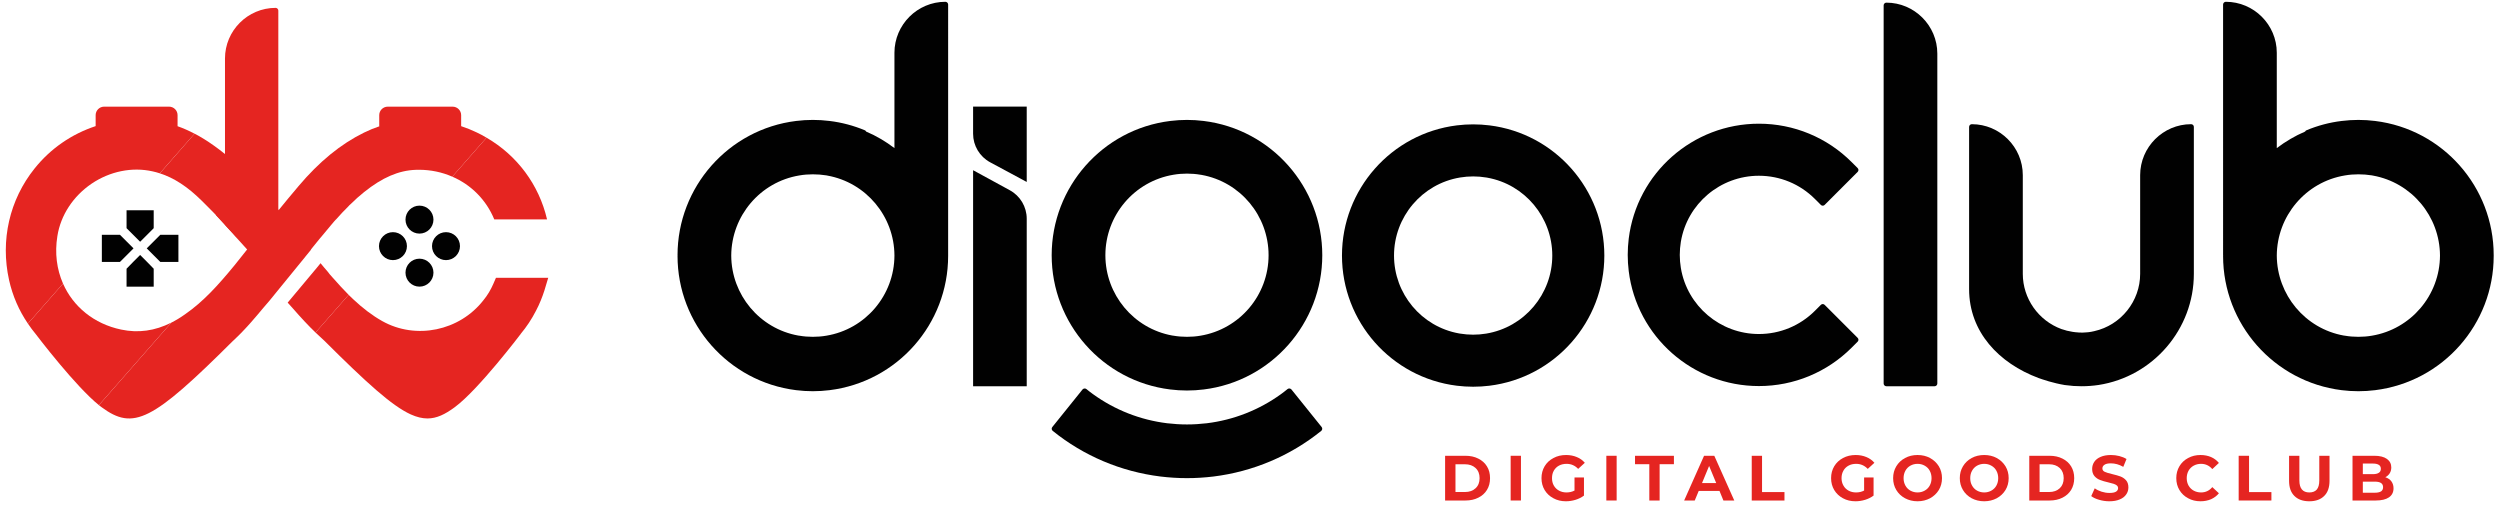
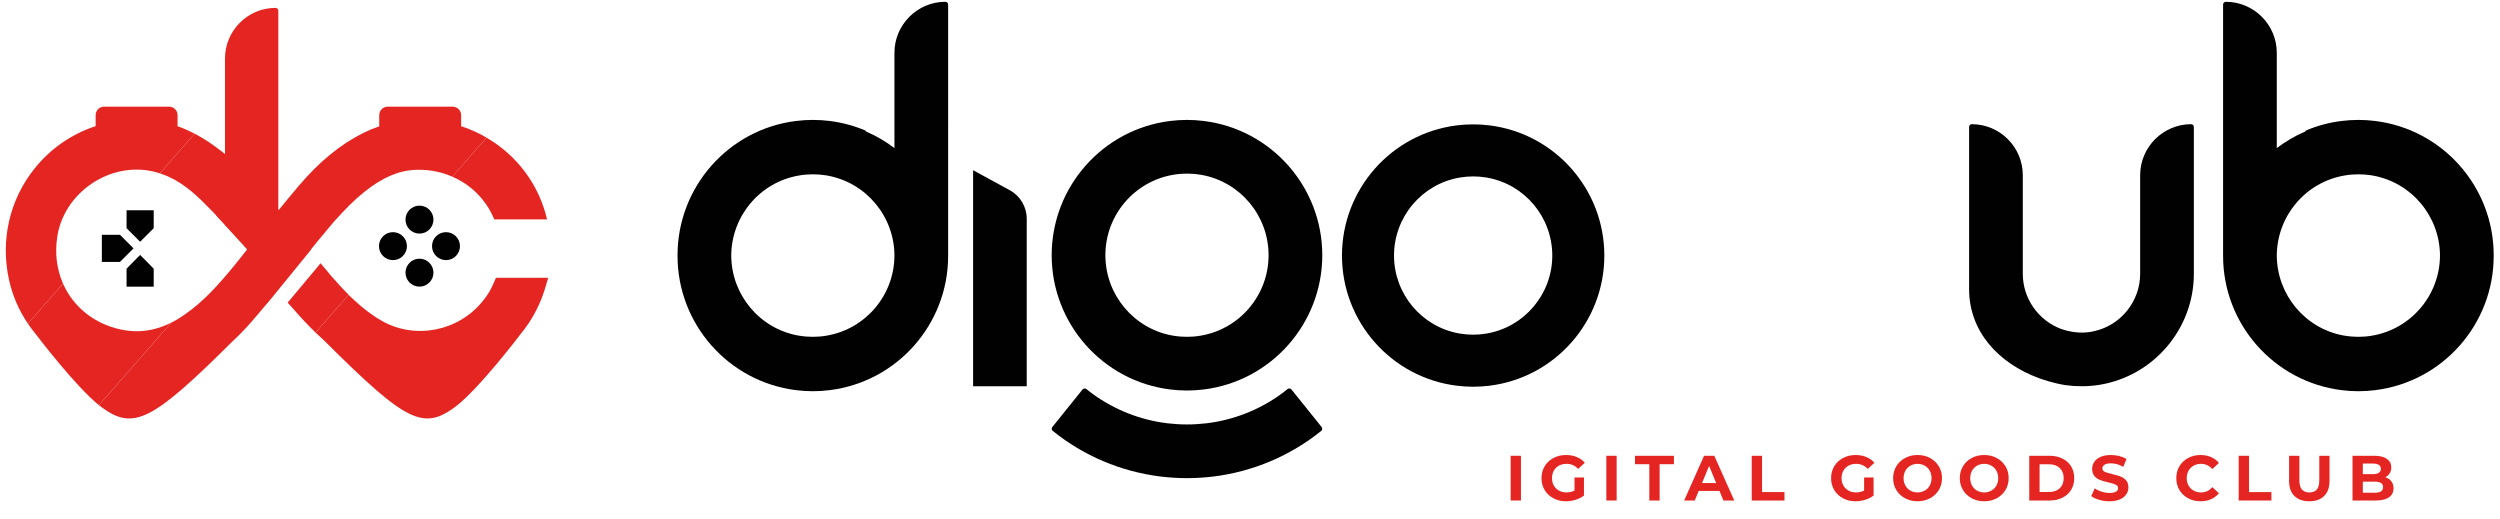
<svg xmlns="http://www.w3.org/2000/svg" id="master-artboard" viewBox="0 0 675 140" width="675px" height="140px" version="1.1" style="shape-rendering:geometricPrecision; text-rendering:geometricPrecision; image-rendering:optimizeQuality; fill-rule:evenodd; clip-rule:evenodd">
  <defs>
    <clipPath clipPathUnits="userSpaceOnUse" id="clipPath18">
      <path d="M 0,1080 H 1080 V 0 H 0 Z" id="path16" />
    </clipPath>
  </defs>
  <g transform="matrix(0.681, 0, 0, 0.681, 210, -0)">
    <g id="g10" transform="matrix(1.333,0,0,-1.333,0,1440)">
      <g id="g12" transform="matrix(1, 0, 0, 1, -399.622, 465.456)">
        <g id="g14" clip-path="url(#clipPath18)">
          <g id="g20" transform="translate(250.265,612.474)">
            <path d="m 0,0 c -8.293,0 -15.061,-6.767 -15.061,-15.061 v -49.425 c 0.161,-0.161 0.306,-0.338 0.467,-0.498 l 2.861,-3.055 0.466,-0.016 5.609,-0.273 6.462,-0.305 V -0.804 C 0.804,-0.37 0.418,0 0,0" style="fill:#e52521;fill-opacity:1;fill-rule:evenodd;stroke:none" id="path22" />
          </g>
          <g id="g24" transform="translate(203.963,536.906)">
            <path d="M 0,0 H -5.382 V 8.073 H 0 L 2.018,6.055 4.036,4.036 Z" style="fill:#010101;fill-opacity:1;fill-rule:evenodd;stroke:none" id="path26" />
          </g>
          <g id="g28" transform="translate(207.947,544.927)">
            <path d="M 0,0 -2.018,2.019 V 7.348 H 6.055 V 2.019 L 2.018,-2.018 Z" style="fill:#010101;fill-opacity:1;fill-rule:evenodd;stroke:none" id="path30" />
          </g>
          <g id="g32" transform="translate(211.984,536.958)">
            <path d="M 0,0 2.018,-2.07 V -7.4 h -8.073 v 5.33 L -4.037,0 -2.019,2.018 Z" style="fill:#010101;fill-opacity:1;fill-rule:evenodd;stroke:none" id="path34" />
          </g>
          <g id="g36" transform="translate(215.969,544.979)">
-             <path d="M 0,0 H 5.382 V -8.073 H 0 l -2.019,2.018 -2.018,2.018 z" style="fill:#010101;fill-opacity:1;fill-rule:evenodd;stroke:none" id="path38" />
-           </g>
+             </g>
          <g id="g40" transform="translate(820.807,577.062)">
            <path d="m 0,0 v -43.704 c 0,-16.43 -12.093,-30.525 -28.336,-33.048 -1.689,-0.25 -3.378,-0.375 -5.088,-0.375 -1.584,0 -3.169,0.104 -4.754,0.333 -0.063,0.021 -0.125,0.021 -0.208,0.021 -1.752,0.292 -3.399,0.709 -4.713,1.084 -0.792,0.23 -1.48,0.438 -2.001,0.626 -0.688,0.229 -1.085,0.375 -1.085,0.375 -11.759,4.379 -20.663,13.678 -20.663,26.46 V 0 c 0,0.458 0.375,0.813 0.813,0.813 8.341,0 15.159,-6.818 15.159,-15.159 v -29.358 c 0,-7.36 4.67,-13.907 11.468,-16.409 0.334,-0.104 0.834,-0.271 1.46,-0.438 0.083,-0.042 0.166,-0.063 0.25,-0.084 h 0.083 c 0.917,-0.229 2.043,-0.437 3.316,-0.5 0.041,-0.021 0.062,-0.021 0.104,-0.021 h 0.25 c 0.292,-0.021 0.563,-0.021 0.834,-0.021 0.355,0 0.688,0.021 1.022,0.063 0.521,0.021 1.063,0.083 1.605,0.188 0.292,0.062 0.584,0.125 0.876,0.187 7.923,1.773 13.636,8.904 13.636,17.035 v 29.358 c 0,4.171 1.71,7.966 4.463,10.718 2.752,2.732 6.526,4.441 10.696,4.441 C -0.354,0.813 0,0.458 0,0" style="fill:#010101;fill-opacity:1;fill-rule:evenodd;stroke:none" id="path42" />
          </g>
          <g id="g44" transform="translate(473.666,583.101)">
-             <path d="m 0,0 v -22.406 l -10.876,5.85 c -3.125,1.681 -5.075,4.944 -5.075,8.493 V 0 Z" style="fill:#010101;fill-opacity:1;fill-rule:evenodd;stroke:none" id="path46" />
-           </g>
+             </g>
          <g id="g48" transform="translate(457.716,564.188)">
            <path d="m 0,0 10.927,-5.963 c 3.097,-1.691 5.024,-4.937 5.024,-8.465 V -64.252 H 0 Z" style="fill:#010101;fill-opacity:1;fill-rule:evenodd;stroke:none" id="path50" />
          </g>
          <g id="g52" transform="translate(729.351,614.026)">
-             <path d="m 0,0 c -0.444,0 -0.809,-0.364 -0.809,-0.809 v -112.478 c 0,-0.445 0.364,-0.809 0.809,-0.809 h 14.348 c 0.445,0 0.809,0.364 0.809,0.809 v 98.13 C 15.157,-6.821 8.336,0 0,0" style="fill:#010101;fill-opacity:1;fill-rule:evenodd;stroke:none" id="path54" />
-           </g>
+             </g>
          <g id="g56" transform="translate(414.054,514.968)">
            <path d="m 0,0 c -1.314,-0.229 -2.669,-0.333 -4.004,-0.333 -1.334,0 -2.689,0.104 -4.003,0.333 L -8.34,0.042 c -11.51,2.064 -19.892,12.135 -19.934,23.791 0.063,11.801 8.611,21.914 20.267,23.833 1.314,0.229 2.669,0.333 4.003,0.333 1.335,0 2.69,-0.104 4.004,-0.313 L 0.312,47.624 C 11.822,45.56 20.225,35.509 20.267,23.833 20.225,12.031 11.655,1.918 0,0 m 35.425,99.313 c -4.17,0 -7.965,-1.709 -10.696,-4.441 C 21.977,92.12 20.267,88.325 20.267,84.154 V 55.797 c -2.586,1.96 -5.38,3.628 -8.424,4.921 -0.083,0.167 -0.188,0.313 -0.375,0.375 -3.357,1.397 -6.881,2.336 -10.489,2.774 -1.646,0.208 -3.314,0.312 -4.983,0.312 -1.668,0 -3.336,-0.104 -4.983,-0.312 -20.121,-2.482 -35.259,-19.663 -35.259,-39.93 0,-0.041 0.021,-0.062 0.021,-0.104 0,-0.021 -0.021,-0.063 -0.021,-0.104 0,-20.268 15.138,-37.428 35.259,-39.93 1.647,-0.209 3.315,-0.313 4.983,-0.313 1.669,0 3.337,0.104 4.983,0.313 20.143,2.502 35.26,19.662 35.26,39.93 V 98.5 c 0,0.438 -0.376,0.813 -0.814,0.813" style="fill:#010101;fill-opacity:1;fill-rule:evenodd;stroke:none" id="path58" />
          </g>
          <g id="g60" transform="translate(873.748,514.968)">
            <path d="m 0,0 c -1.313,-0.229 -2.669,-0.333 -4.003,-0.333 -1.335,0 -2.69,0.104 -4.004,0.333 L -8.34,0.042 c -11.51,2.064 -19.871,12.135 -19.934,23.791 0.063,11.801 8.612,21.914 20.267,23.833 1.314,0.229 2.669,0.333 4.004,0.333 1.334,0 2.69,-0.104 4.003,-0.313 L 0.313,47.624 C 11.822,45.56 20.205,35.509 20.267,23.854 20.225,12.052 11.656,1.939 0,0 m 0.98,63.867 c -1.647,0.208 -3.315,0.312 -4.983,0.312 -1.668,0 -3.336,-0.104 -4.984,-0.312 -3.607,-0.438 -7.131,-1.377 -10.467,-2.774 -0.188,-0.062 -0.313,-0.208 -0.396,-0.375 -3.024,-1.293 -5.838,-2.961 -8.424,-4.921 v 28.357 c 0,8.341 -6.818,15.159 -15.159,15.159 -0.438,0 -0.813,-0.375 -0.813,-0.813 V 23.937 c 0,-0.041 0.021,-0.062 0.021,-0.104 0,-0.021 -0.021,-0.063 -0.021,-0.104 0,-20.268 15.138,-37.428 35.259,-39.93 1.648,-0.209 3.316,-0.313 4.984,-0.313 1.668,0 3.336,0.104 4.983,0.313 20.142,2.502 35.259,19.662 35.259,39.93 v 0.208 c 0,20.267 -15.117,37.448 -35.259,39.93" style="fill:#010101;fill-opacity:1;fill-rule:evenodd;stroke:none" id="path62" />
          </g>
          <g id="g64" transform="translate(525.335,514.968)">
            <path d="m 0,0 c -1.314,-0.229 -2.669,-0.333 -4.003,-0.333 -1.335,0 -2.69,0.104 -4.004,0.333 L -8.34,0.042 c -11.552,2.085 -19.934,12.198 -19.934,23.895 0,11.843 8.57,21.998 20.267,23.937 1.314,0.229 2.669,0.334 4.004,0.334 1.334,0 2.689,-0.105 4.003,-0.334 L 0.312,47.832 C 11.864,45.768 20.267,35.655 20.267,23.937 20.267,12.094 11.697,1.939 0,0 m 0.98,63.867 c -1.647,0.208 -3.315,0.312 -4.983,0.312 -1.669,0 -3.337,-0.104 -4.984,-0.312 -20.142,-2.482 -35.259,-19.663 -35.259,-39.93 0,-20.267 15.117,-37.448 35.259,-39.93 1.647,-0.208 3.315,-0.312 4.984,-0.312 1.668,0 3.336,0.104 4.983,0.312 20.121,2.482 35.259,19.663 35.259,39.93 0,20.267 -15.138,37.448 -35.259,39.93 m 35.071,-91.035 -8.987,11.175 c -0.292,0.334 -0.792,0.397 -1.147,0.126 -0.646,-0.543 -1.334,-1.043 -2.001,-1.543 -6.506,-4.692 -14.054,-7.652 -22.019,-8.632 -1.96,-0.23 -3.92,-0.355 -5.9,-0.355 -1.981,0 -3.941,0.125 -5.901,0.355 -7.966,0.98 -15.513,3.94 -22.019,8.632 -0.688,0.5 -1.355,1 -2.002,1.543 -0.354,0.271 -0.854,0.208 -1.146,-0.126 l -8.987,-11.175 c -0.292,-0.355 -0.23,-0.855 0.125,-1.147 9.216,-7.444 20.288,-12.115 32.069,-13.574 2.606,-0.313 5.233,-0.48 7.861,-0.48 2.627,0 5.254,0.167 7.86,0.48 11.76,1.459 22.832,6.13 32.069,13.574 0.354,0.292 0.396,0.792 0.125,1.147" style="fill:#010101;fill-opacity:1;fill-rule:evenodd;stroke:none" id="path66" />
          </g>
          <g id="g68" transform="translate(607.175,469.597)">
-             <path d="M 0,0 C -0.792,-0.75 -1.855,-1.126 -3.19,-1.126 H -5.984 V 7.131 H -3.19 C -1.855,7.131 -0.792,6.756 0,6.005 0.792,5.275 1.188,4.274 1.188,3.003 1.188,1.731 0.792,0.73 0,0 M 3.378,6.506 C 2.773,7.506 1.897,8.278 0.792,8.82 -0.312,9.383 -1.584,9.654 -3.023,9.654 H -9.07 V -3.649 h 6.047 c 1.439,0 2.711,0.272 3.815,0.834 1.105,0.543 1.981,1.314 2.586,2.315 0.625,1 0.917,2.168 0.917,3.503 0,1.334 -0.292,2.502 -0.917,3.503" style="fill:#e52521;fill-opacity:1;fill-rule:nonzero;stroke:none" id="path70" />
-           </g>
+             </g>
          <path d="m 617.601,465.948 h 3.065 v 13.303 h -3.065 z" style="fill:#e52521;fill-opacity:1;fill-rule:nonzero;stroke:none" id="path72" />
          <g id="g74" transform="translate(636.596,468.909)">
            <path d="m 0,0 c -0.709,-0.375 -1.501,-0.563 -2.398,-0.563 -0.834,0 -1.564,0.188 -2.21,0.542 -0.667,0.355 -1.168,0.855 -1.543,1.501 -0.375,0.647 -0.542,1.376 -0.542,2.211 0,0.834 0.167,1.584 0.542,2.231 0.375,0.646 0.876,1.146 1.543,1.501 0.667,0.354 1.418,0.521 2.252,0.521 1.355,0 2.502,-0.5 3.44,-1.501 l 1.981,1.814 c -0.647,0.751 -1.439,1.334 -2.398,1.71 -0.938,0.396 -2.001,0.604 -3.169,0.604 -1.397,0 -2.648,-0.291 -3.753,-0.896 C -7.381,9.091 -8.257,8.278 -8.883,7.235 -9.508,6.193 -9.821,5.004 -9.821,3.691 c 0,-1.314 0.313,-2.503 0.938,-3.545 0.626,-1.042 1.502,-1.855 2.607,-2.439 1.105,-0.605 2.335,-0.897 3.711,-0.897 0.959,0 1.919,0.146 2.877,0.438 0.939,0.292 1.773,0.709 2.502,1.251 v 5.4 H 0 Z" style="fill:#e52521;fill-opacity:1;fill-rule:nonzero;stroke:none" id="path76" />
          </g>
          <path d="m 646.062,465.948 h 3.065 v 13.303 h -3.065 z" style="fill:#e52521;fill-opacity:1;fill-rule:nonzero;stroke:none" id="path78" />
          <g id="g80" transform="translate(654.59,479.251)">
            <path d="m 0,0 v -2.502 h 4.253 v -10.801 h 3.066 v 10.801 h 4.253 V 0 Z" style="fill:#e52521;fill-opacity:1;fill-rule:nonzero;stroke:none" id="path82" />
          </g>
          <g id="g84" transform="translate(674.523,471.14)">
            <path d="M 0,0 2.106,5.088 4.212,0 Z M 3.649,8.111 H 0.604 L -5.317,-5.192 h 3.149 l 1.188,2.857 h 6.172 l 1.167,-2.857 h 3.232 z" style="fill:#e52521;fill-opacity:1;fill-rule:nonzero;stroke:none" id="path86" />
          </g>
          <g id="g88" transform="translate(692.372,468.45)">
            <path d="M 0,0 V 10.801 H -3.065 V -2.502 h 9.737 l 0,2.502 z" style="fill:#e52521;fill-opacity:1;fill-rule:nonzero;stroke:none" id="path90" />
          </g>
          <g id="g92" transform="translate(722.731,468.909)">
            <path d="m 0,0 c -0.708,-0.375 -1.501,-0.563 -2.397,-0.563 -0.835,0 -1.585,0.188 -2.232,0.542 -0.646,0.355 -1.167,0.855 -1.522,1.501 -0.375,0.647 -0.563,1.376 -0.563,2.211 0,0.834 0.188,1.584 0.563,2.231 0.355,0.646 0.876,1.146 1.543,1.501 0.647,0.354 1.397,0.521 2.252,0.521 1.335,0 2.481,-0.5 3.44,-1.501 l 1.981,1.814 c -0.646,0.751 -1.46,1.334 -2.398,1.71 -0.959,0.396 -2.001,0.604 -3.169,0.604 -1.397,0 -2.648,-0.291 -3.774,-0.896 C -7.381,9.091 -8.257,8.278 -8.882,7.235 -9.508,6.193 -9.821,5.004 -9.821,3.691 c 0,-1.314 0.313,-2.503 0.939,-3.545 0.625,-1.042 1.501,-1.855 2.585,-2.439 1.105,-0.605 2.357,-0.897 3.733,-0.897 0.959,0 1.918,0.146 2.877,0.438 0.938,0.292 1.772,0.709 2.502,1.251 v 5.4 H 0 Z" style="fill:#e52521;fill-opacity:1;fill-rule:nonzero;stroke:none" id="path94" />
          </g>
          <g id="g96" transform="translate(742.247,470.389)">
            <path d="m 0,0 c -0.354,-0.646 -0.855,-1.146 -1.501,-1.501 -0.626,-0.354 -1.335,-0.542 -2.127,-0.542 -0.772,0 -1.48,0.188 -2.127,0.542 -0.625,0.355 -1.126,0.855 -1.48,1.501 -0.355,0.646 -0.542,1.376 -0.542,2.21 0,0.813 0.187,1.564 0.542,2.21 0.354,0.647 0.855,1.147 1.48,1.502 0.647,0.354 1.355,0.542 2.127,0.542 0.792,0 1.501,-0.188 2.127,-0.542 C -0.855,5.567 -0.354,5.067 0,4.42 0.354,3.774 0.542,3.023 0.542,2.21 0.542,1.376 0.354,0.646 0,0 M 2.711,5.734 C 2.064,6.777 1.209,7.59 0.104,8.194 -1,8.799 -2.231,9.091 -3.628,9.091 -5.004,9.091 -6.234,8.799 -7.339,8.194 -8.465,7.59 -9.32,6.777 -9.946,5.734 c -0.625,-1.043 -0.938,-2.21 -0.938,-3.524 0,-1.314 0.313,-2.481 0.938,-3.523 0.626,-1.043 1.481,-1.856 2.607,-2.461 1.105,-0.584 2.335,-0.896 3.711,-0.896 1.397,0 2.628,0.312 3.732,0.896 1.105,0.605 1.96,1.418 2.607,2.461 0.625,1.042 0.938,2.209 0.938,3.523 0,1.314 -0.313,2.481 -0.938,3.524" style="fill:#e52521;fill-opacity:1;fill-rule:nonzero;stroke:none" id="path98" />
          </g>
          <g id="g100" transform="translate(762.076,470.389)">
            <path d="m 0,0 c -0.354,-0.646 -0.855,-1.146 -1.501,-1.501 -0.625,-0.354 -1.335,-0.542 -2.127,-0.542 -0.771,0 -1.48,0.188 -2.127,0.542 -0.625,0.355 -1.126,0.855 -1.48,1.501 -0.375,0.646 -0.542,1.376 -0.542,2.21 0,0.813 0.167,1.564 0.542,2.21 0.354,0.647 0.855,1.147 1.48,1.502 0.647,0.354 1.356,0.542 2.127,0.542 0.792,0 1.502,-0.188 2.127,-0.542 C -0.855,5.567 -0.354,5.067 0,4.42 0.354,3.774 0.542,3.023 0.542,2.21 0.542,1.376 0.354,0.646 0,0 M 2.71,5.734 C 2.064,6.777 1.209,7.59 0.104,8.194 -1,8.799 -2.252,9.091 -3.628,9.091 -5.004,9.091 -6.255,8.799 -7.36,8.194 -8.465,7.59 -9.32,6.777 -9.946,5.734 c -0.625,-1.043 -0.938,-2.21 -0.938,-3.524 0,-1.314 0.313,-2.481 0.938,-3.523 0.626,-1.043 1.481,-1.856 2.586,-2.461 1.105,-0.584 2.356,-0.896 3.732,-0.896 1.376,0 2.628,0.312 3.732,0.896 1.105,0.605 1.96,1.418 2.606,2.461 0.626,1.042 0.939,2.209 0.939,3.523 0,1.314 -0.313,2.481 -0.939,3.524" style="fill:#e52521;fill-opacity:1;fill-rule:nonzero;stroke:none" id="path102" />
          </g>
          <g id="g104" transform="translate(780.926,469.597)">
            <path d="M 0,0 C -0.813,-0.75 -1.856,-1.126 -3.19,-1.126 H -6.005 V 7.131 H -3.19 C -1.856,7.131 -0.813,6.756 0,6.005 0.771,5.275 1.167,4.274 1.167,3.003 1.167,1.731 0.771,0.73 0,0 m 3.377,6.506 c -0.625,1 -1.48,1.772 -2.585,2.314 -1.105,0.563 -2.397,0.834 -3.836,0.834 H -9.07 V -3.649 h 6.026 c 1.439,0 2.731,0.272 3.836,0.834 1.105,0.543 1.96,1.314 2.585,2.315 0.605,1 0.918,2.168 0.918,3.503 0,1.334 -0.313,2.502 -0.918,3.503" style="fill:#e52521;fill-opacity:1;fill-rule:nonzero;stroke:none" id="path106" />
          </g>
          <g id="g108" transform="translate(800.65,471.953)">
            <path d="m 0,0 c -0.458,0.521 -1.021,0.896 -1.668,1.146 -0.646,0.23 -1.48,0.48 -2.481,0.709 -0.98,0.23 -1.71,0.438 -2.189,0.668 -0.459,0.208 -0.71,0.563 -0.71,1.001 0,0.458 0.209,0.834 0.626,1.105 0.417,0.292 1.043,0.417 1.898,0.417 1.23,0 2.46,-0.334 3.69,-1.043 L 0.125,6.338 C -0.479,6.714 -1.188,7.006 -2.001,7.214 -2.815,7.423 -3.649,7.527 -4.504,7.527 -5.713,7.527 -6.735,7.339 -7.59,6.964 -8.424,6.61 -9.049,6.109 -9.466,5.484 -9.883,4.858 -10.092,4.149 -10.092,3.378 c 0,-0.876 0.23,-1.585 0.688,-2.127 0.459,-0.522 1.022,-0.918 1.669,-1.147 0.625,-0.25 1.459,-0.5 2.481,-0.729 0.646,-0.146 1.168,-0.292 1.564,-0.417 0.396,-0.125 0.709,-0.292 0.959,-0.501 0.229,-0.208 0.354,-0.479 0.354,-0.792 0,-0.438 -0.208,-0.772 -0.625,-1.043 -0.417,-0.25 -1.064,-0.375 -1.94,-0.375 -0.771,0 -1.563,0.125 -2.356,0.375 -0.771,0.25 -1.459,0.584 -2.022,1.001 l -1.043,-2.314 c 0.584,-0.459 1.376,-0.834 2.356,-1.106 0.98,-0.292 2.002,-0.437 3.045,-0.437 1.23,0 2.252,0.187 3.106,0.563 0.856,0.354 1.481,0.855 1.898,1.48 0.437,0.626 0.646,1.314 0.646,2.085 C 0.688,-1.23 0.459,-0.521 0,0" style="fill:#e52521;fill-opacity:1;fill-rule:nonzero;stroke:none" id="path110" />
          </g>
          <g id="g112" transform="translate(822.961,468.346)">
            <path d="m 0,0 c -0.834,0 -1.564,0.188 -2.21,0.542 -0.646,0.355 -1.147,0.855 -1.522,1.501 -0.355,0.647 -0.542,1.376 -0.542,2.211 0,0.813 0.187,1.563 0.542,2.21 0.375,0.646 0.876,1.147 1.522,1.501 0.646,0.355 1.376,0.542 2.21,0.542 1.313,0 2.439,-0.521 3.336,-1.564 l 1.96,1.835 C 4.67,9.529 3.899,10.113 2.96,10.53 c -0.938,0.396 -1.98,0.604 -3.127,0.604 -1.355,0 -2.585,-0.291 -3.69,-0.896 -1.105,-0.584 -1.96,-1.397 -2.586,-2.44 -0.625,-1.042 -0.938,-2.231 -0.938,-3.544 0,-1.314 0.313,-2.503 0.938,-3.545 0.626,-1.042 1.481,-1.855 2.586,-2.439 1.105,-0.605 2.314,-0.897 3.669,-0.897 1.168,0 2.21,0.209 3.148,0.605 0.918,0.417 1.71,1.001 2.336,1.772 L 3.336,1.585 C 2.439,0.521 1.313,0 0,0" style="fill:#e52521;fill-opacity:1;fill-rule:nonzero;stroke:none" id="path114" />
          </g>
          <g id="g116" transform="translate(837.223,468.45)">
            <path d="M 0,0 V 10.801 H -3.086 V -2.502 H 6.651 V 0 Z" style="fill:#e52521;fill-opacity:1;fill-rule:nonzero;stroke:none" id="path118" />
          </g>
          <g id="g120" transform="translate(858.116,479.251)">
            <path d="m 0,0 v -7.34 c 0,-1.23 -0.25,-2.126 -0.751,-2.71 -0.5,-0.563 -1.23,-0.855 -2.21,-0.855 -1.96,0 -2.961,1.188 -2.961,3.565 V 0 h -3.065 v -7.444 c 0,-1.96 0.522,-3.461 1.585,-4.504 1.043,-1.042 2.523,-1.584 4.441,-1.584 1.898,0 3.378,0.542 4.42,1.584 1.064,1.043 1.585,2.544 1.585,4.504 l 0,7.444 z" style="fill:#e52521;fill-opacity:1;fill-rule:nonzero;stroke:none" id="path122" />
          </g>
          <g id="g124" transform="translate(876.485,468.659)">
            <path d="m 0,0 c -0.417,-0.25 -1.021,-0.396 -1.834,-0.396 h -3.587 v 3.294 h 3.587 c 1.626,0 2.439,-0.542 2.439,-1.647 C 0.605,0.688 0.396,0.271 0,0 m -5.421,8.278 h 3.045 c 0.771,0 1.334,-0.146 1.73,-0.397 0.396,-0.25 0.584,-0.646 0.584,-1.167 0,-0.522 -0.188,-0.918 -0.584,-1.168 C -1.042,5.275 -1.605,5.129 -2.376,5.129 H -5.421 Z M 3.065,3.002 C 2.627,3.565 2.044,3.961 1.272,4.212 1.835,4.503 2.273,4.9 2.585,5.4 c 0.314,0.501 0.459,1.084 0.459,1.731 0,1.063 -0.438,1.897 -1.292,2.523 -0.876,0.625 -2.127,0.938 -3.732,0.938 H -8.486 V -2.711 h 6.881 c 1.73,0 3.044,0.313 3.961,0.939 0.897,0.625 1.356,1.522 1.356,2.689 0,0.834 -0.23,1.522 -0.647,2.085" style="fill:#e52521;fill-opacity:1;fill-rule:nonzero;stroke:none" id="path126" />
          </g>
          <g id="g128" transform="translate(248.127,555.896)">
            <path d="m 0,0 -9.129,-11.477 -0.209,-0.256 -0.258,0.273 -2.861,3.054 c -0.16,0.16 -0.305,0.337 -0.466,0.498 -2.347,2.539 -4.629,4.902 -7.008,7.217 -4.195,4.114 -8.149,6.702 -12.376,8.052 l 10.335,11.798 c 1.945,-0.996 3.873,-2.218 5.819,-3.6 1.092,-0.771 2.153,-1.591 3.23,-2.459 3.89,-3.151 7.699,-7.008 12.007,-12.055 z" style="fill:#e52521;fill-opacity:1;fill-rule:nonzero;stroke:none" id="path130" />
          </g>
          <g id="g132" transform="translate(312.991,573.865)">
            <path d="m 0,0 -10.178,-11.599 c -3.03,1.326 -6.392,2.052 -9.926,2.052 -0.301,0 -0.584,-0.016 -0.932,-0.016 -5.065,-0.174 -9.957,-2.272 -15.386,-6.628 -1.357,-1.073 -2.682,-2.272 -4.055,-3.629 -0.221,-0.174 -0.426,-0.379 -0.584,-0.584 -0.047,0 -0.047,-0.016 -0.063,-0.064 -1.168,-1.152 -2.367,-2.398 -3.614,-3.834 h -0.015 c -0.063,-0.063 -0.127,-0.111 -0.19,-0.19 -0.078,-0.126 -0.173,-0.205 -0.3,-0.331 -0.299,-0.379 -0.694,-0.789 -1.042,-1.231 l -2.54,-3.046 c -0.063,-0.078 -0.142,-0.173 -0.205,-0.252 -0.189,-0.221 -0.379,-0.442 -0.569,-0.663 -0.614,-0.757 -1.246,-1.499 -1.846,-2.272 l -0.757,-0.947 0.016,-0.032 -0.142,-0.22 -1.578,-1.926 -0.063,-0.094 -2.541,-3.109 -5.507,-6.754 -2.478,-3.046 c -0.631,-0.726 -1.278,-1.499 -1.91,-2.225 -1.183,-1.436 -2.414,-2.872 -3.645,-4.277 -1.735,-1.972 -3.488,-3.787 -5.27,-5.444 -0.032,-0.015 -0.064,-0.047 -0.096,-0.078 -24.033,-23.94 -29.588,-26.717 -39.072,-19.726 -0.252,0.189 -0.52,0.394 -0.805,0.615 l 21.541,24.539 c 1.373,0.694 2.73,1.515 4.103,2.493 5.429,3.772 9.784,8.585 14.739,14.613 2.241,2.778 4.418,5.523 6.612,8.301 3.977,5.002 8.127,10.178 12.372,15.18 6.186,7.322 12.561,12.53 19.504,15.939 1.5,0.741 3.046,1.373 4.609,1.893 h -0.095 v 3.299 c 0,1.388 1.136,2.524 2.54,2.524 h 19.284 c 1.405,0 2.541,-1.136 2.541,-2.524 V 3.424 C -5.949,2.903 -4.403,2.272 -2.888,1.546 -1.893,1.073 -0.931,0.568 0,0" style="fill:#e52521;fill-opacity:1;fill-rule:nonzero;stroke:none" id="path134" />
          </g>
          <g id="g136" transform="translate(330.997,549.563)">
            <path d="m 0,0 h -15.702 c -2.382,5.807 -6.88,10.289 -12.482,12.703 l 10.178,11.599 C -8.869,19 -2.399,10.289 0,0" style="fill:#e52521;fill-opacity:1;fill-rule:nonzero;stroke:none" id="path138" />
          </g>
          <g id="g140" transform="translate(226.151,575.049)">
            <path d="m 0,0 -10.337,-11.789 c -0.709,0.237 -1.42,0.427 -2.146,0.584 -6.091,1.373 -12.703,0.017 -18.163,-3.676 -5.46,-3.724 -9.168,-9.358 -10.147,-15.544 -0.836,-5.097 -0.173,-9.942 1.673,-14.155 l -10.447,-11.899 c -2.651,3.882 -4.561,8.269 -5.602,12.956 -2.62,11.804 0.127,23.876 7.59,33.171 4.75,5.949 11.046,10.257 18.163,12.608 v 3.267 c 0,1.389 1.137,2.525 2.541,2.525 h 19.284 c 1.405,0 2.541,-1.136 2.541,-2.525 V 2.225 C -3.346,1.625 -1.673,0.883 0,0" style="fill:#e52521;fill-opacity:1;fill-rule:nonzero;stroke:none" id="path142" />
          </g>
          <g id="g144" transform="translate(219.239,518.854)">
            <path d="m 0,0 -21.541,-24.539 c -3.439,2.778 -7.922,7.765 -11.646,12.215 -4.023,4.797 -7.164,8.947 -7.164,8.947 -0.821,0.994 -1.593,2.02 -2.304,3.093 l 10.447,11.899 C -29.21,4.782 -23.04,-0.363 -14.913,-2.067 -9.832,-3.14 -4.908,-2.478 0,0" style="fill:#e52521;fill-opacity:1;fill-rule:nonzero;stroke:none" id="path146" />
          </g>
          <g id="g148" transform="translate(271.978,527.123)">
            <path d="m 0,0 -9.848,-11.22 c -2.13,2.067 -4.308,4.387 -6.611,7.038 l -1.673,1.862 8.742,10.447 1.042,1.278 1.057,-1.278 C -6.833,7.59 -6.47,7.148 -6.281,6.959 L -5.603,6.091 C -5.333,5.776 -5.05,5.46 -4.766,5.145 L -4.577,4.939 C -3.109,3.267 -1.578,1.594 0,0" style="fill:#e52521;fill-opacity:1;fill-rule:nonzero;stroke:none" id="path150" />
          </g>
          <g id="g152" transform="translate(326.058,532.188)">
            <path d="m 0,0 h -10.258 l -0.773,-1.783 c -0.758,-1.752 -1.736,-3.408 -2.935,-4.861 -7.133,-9.184 -20.137,-11.851 -30.141,-6.217 -2.92,1.641 -5.713,3.756 -8.648,6.517 -0.442,0.427 -0.884,0.853 -1.325,1.279 l -9.848,-11.22 c 0.868,-0.837 1.72,-1.626 2.573,-2.383 12.672,-12.624 20.12,-19.379 25.722,-21.951 1.815,-0.82 3.456,-1.215 5.003,-1.215 2.73,0 5.223,1.215 8.11,3.346 7.039,5.175 19.616,21.777 19.616,21.777 H -2.92 c 1.752,2.098 3.298,4.418 4.56,6.896 1.105,2.083 1.879,4.087 2.51,6.028 L 5.287,0 Z" style="fill:#e52521;fill-opacity:1;fill-rule:nonzero;stroke:none" id="path154" />
          </g>
          <g id="g156" transform="translate(668.223,535.122)">
-             <path d="m 0,0 c -0.212,1.282 -0.32,2.581 -0.32,3.88 0,1.301 0.108,2.601 0.32,3.884 1.88,11.339 11.734,19.654 23.22,19.654 6.265,0 12.213,-2.462 16.643,-6.892 l 1.789,-1.789 c 0.306,-0.304 0.805,-0.304 1.11,0.001 l 9.834,9.836 c 0.304,0.304 0.304,0.804 0,1.109 l -1.789,1.789 c -7.338,7.339 -17.211,11.427 -27.588,11.427 -19.66,0 -36.308,-14.665 -38.721,-34.186 -0.199,-1.603 -0.299,-3.217 -0.299,-4.833 0,-1.615 0.1,-3.23 0.299,-4.833 2.415,-19.519 19.063,-34.182 38.721,-34.182 10.377,0 20.25,4.088 27.588,11.427 l 1.789,1.789 c 0.304,0.305 0.304,0.805 0,1.109 l -9.834,9.836 c -0.305,0.305 -0.804,0.305 -1.11,10e-4 l -1.789,-1.789 C 35.433,-17.191 29.485,-19.655 23.22,-19.655 11.734,-19.655 1.881,-11.337 0,0" style="fill:#010101;fill-opacity:1;fill-rule:evenodd;stroke:none" id="path158" />
-           </g>
+             </g>
          <g id="g160" transform="translate(610.639,561.971)">
            <path d="m 0,0 c 11.195,-1.999 19.346,-11.804 19.346,-23.165 0,-11.483 -8.315,-21.336 -19.652,-23.215 -1.283,-0.213 -2.583,-0.321 -3.884,-0.321 -1.3,0 -2.601,0.108 -3.884,0.321 l -0.326,0.054 c -11.186,2.006 -19.326,11.808 -19.326,23.161 0,11.484 8.315,21.337 19.652,23.215 1.283,0.213 2.584,0.322 3.884,0.322 1.3,0 2.601,-0.107 3.883,-0.321 z m -9.023,15.555 c -19.52,-2.412 -34.185,-19.061 -34.185,-38.72 0,-19.658 14.665,-36.307 34.185,-38.719 1.603,-0.198 3.218,-0.298 4.833,-0.298 1.615,0 3.23,0.1 4.833,0.298 19.52,2.412 34.184,19.061 34.184,38.719 0,19.659 -14.664,36.308 -34.184,38.719 -1.603,0.198 -3.218,0.299 -4.833,0.299 -1.615,0 -3.23,-0.1 -4.833,-0.298" style="fill:#010101;fill-opacity:1;fill-rule:evenodd;stroke:none" id="path162" />
          </g>
          <g id="g164" transform="translate(232.534,550.833)">
            <path d="m 0,0 13.548,-14.95 7.659,13.44 -6.523,7.625" style="fill:#e52521;fill-opacity:1;fill-rule:evenodd;stroke:none" id="path166" />
          </g>
          <g id="g168" transform="translate(297.21,549.493)">
            <path d="m 0,0 c 0,-2.296 -1.862,-4.159 -4.159,-4.159 -2.297,0 -4.158,1.863 -4.158,4.159 0,2.297 1.861,4.159 4.158,4.159 C -1.862,4.159 0,2.297 0,0" style="fill:#010101;fill-opacity:1;fill-rule:nonzero;stroke:none" id="path170" />
          </g>
          <g id="g172" transform="translate(285.163,545.764)">
            <path d="m 0,0 c 2.297,0 4.159,-1.862 4.159,-4.159 0,-2.297 -1.862,-4.158 -4.159,-4.158 -2.296,0 -4.158,1.861 -4.158,4.158 C -4.158,-1.862 -2.296,0 0,0" style="fill:#010101;fill-opacity:1;fill-rule:nonzero;stroke:none" id="path174" />
          </g>
          <g id="g176" transform="translate(288.893,533.717)">
            <path d="M 0,0 C 0,2.296 1.862,4.158 4.159,4.158 6.456,4.158 8.317,2.296 8.317,0 8.317,-2.297 6.456,-4.159 4.159,-4.159 1.862,-4.159 0,-2.297 0,0" style="fill:#010101;fill-opacity:1;fill-rule:nonzero;stroke:none" id="path178" />
          </g>
          <g id="g180" transform="translate(300.94,537.446)">
            <path d="m 0,0 c -2.297,0 -4.159,1.862 -4.159,4.159 0,2.297 1.862,4.158 4.159,4.158 2.297,0 4.159,-1.861 4.159,-4.158 C 4.159,1.862 2.297,0 0,0" style="fill:#010101;fill-opacity:1;fill-rule:nonzero;stroke:none" id="path182" />
          </g>
        </g>
      </g>
    </g>
  </g>
</svg>